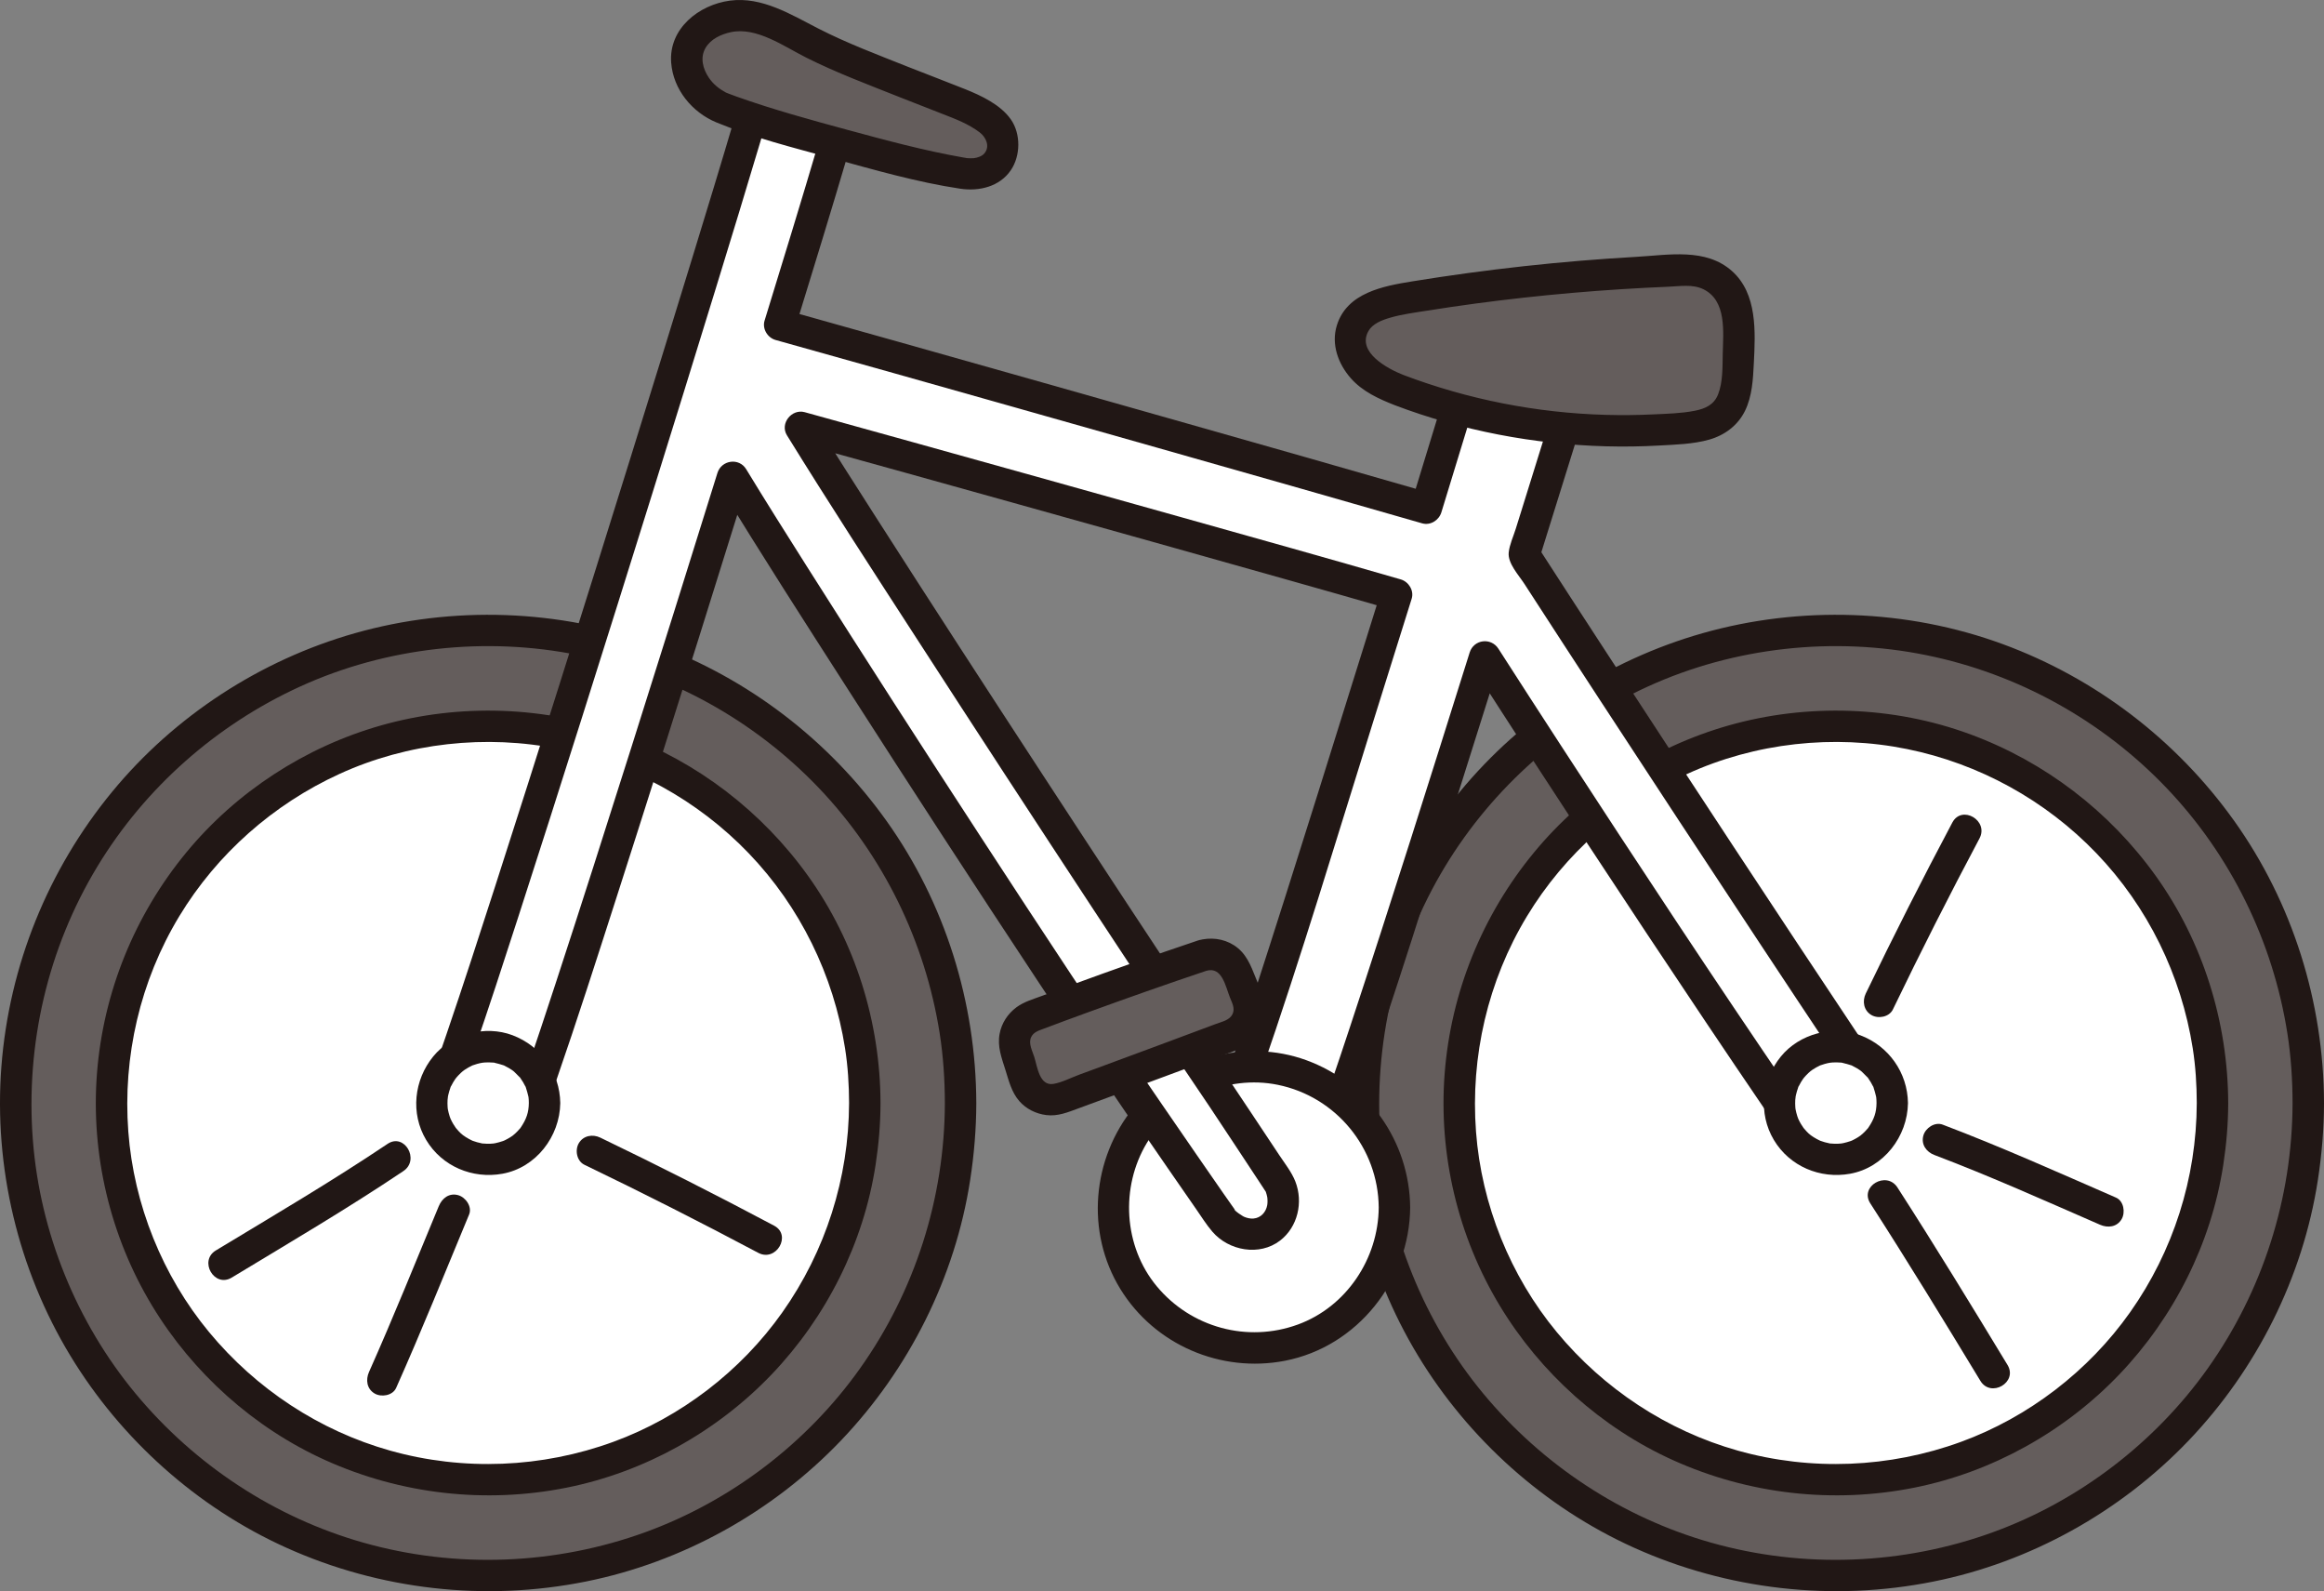
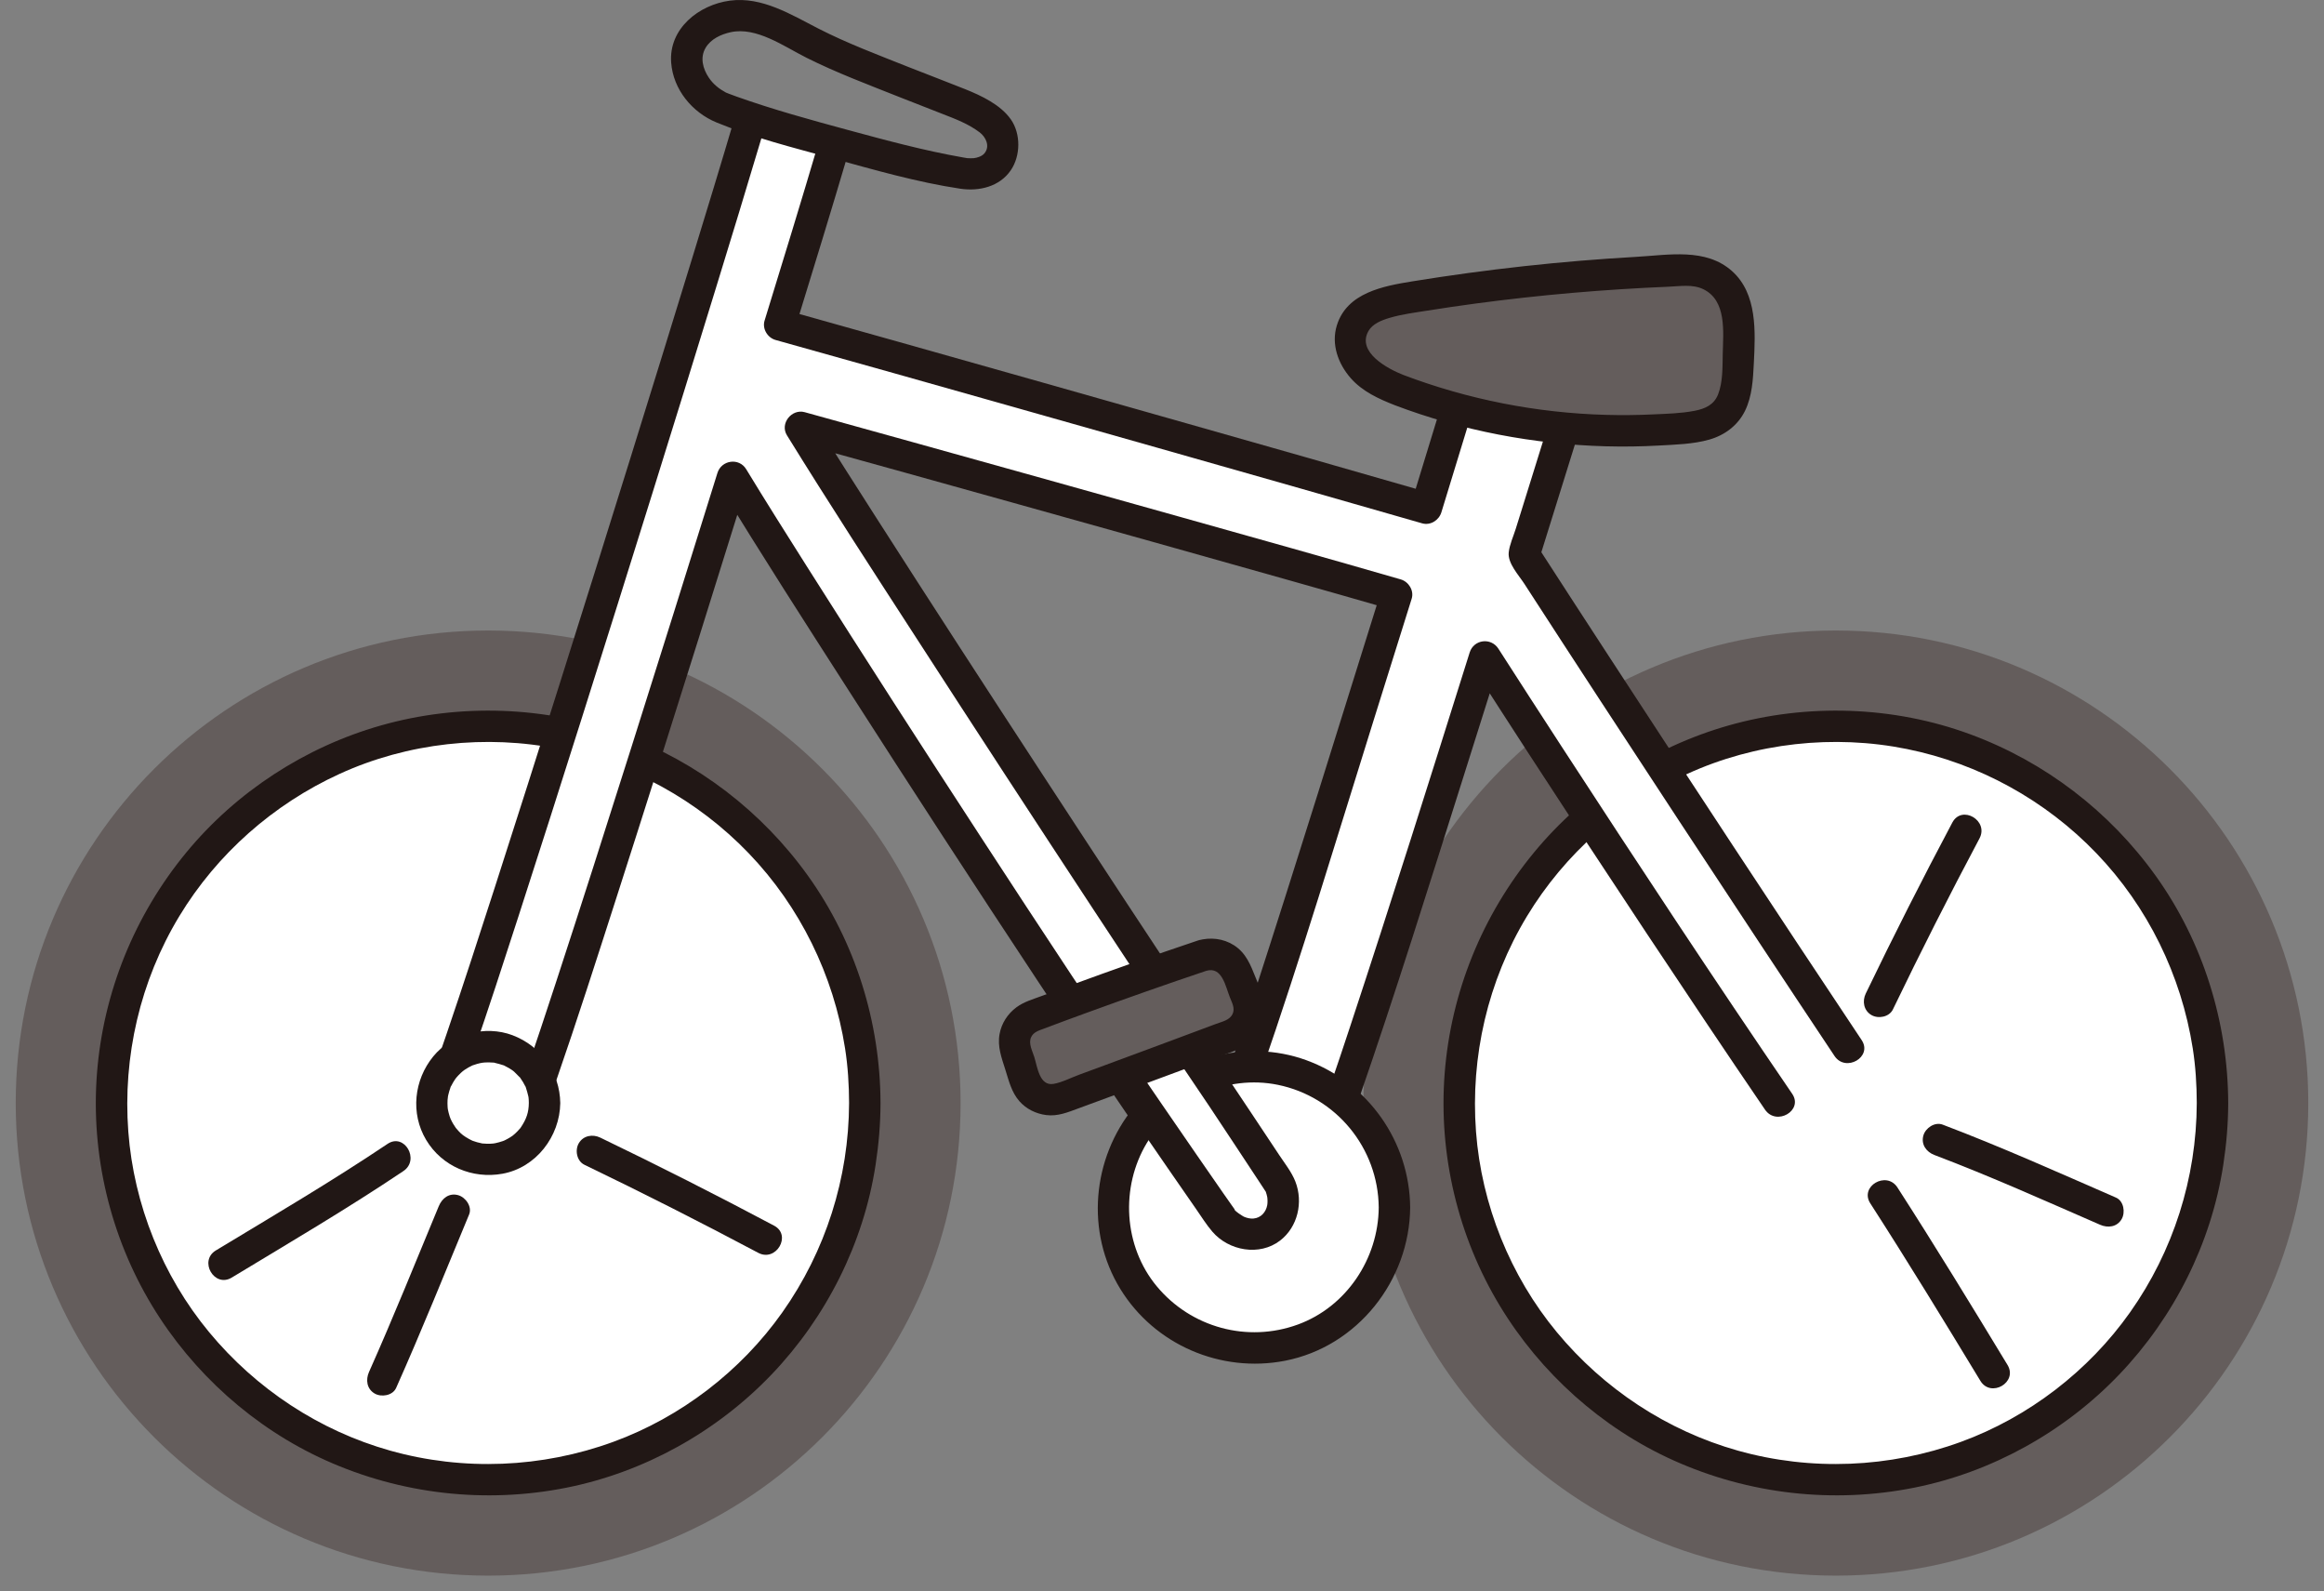
<svg xmlns="http://www.w3.org/2000/svg" id="b" width="354.801" height="242.85" viewBox="0 0 354.801 242.85">
  <rect x="0" y="0" width="354.801" height="242.85" fill="#808080" stroke="none" />
  <defs>
    <style>.d{fill:#fff;}.e{fill:#211715;}.f{fill:#645d5c;}</style>
  </defs>
  <g id="c">
    <circle class="d" cx="280.276" cy="168.356" r="57.5" />
    <path class="f" d="M280.276,96.231c-39.833,0-72.125,32.291-72.125,72.125s32.291,72.125,72.125,72.125,72.125-32.291,72.125-72.125-32.291-72.125-72.125-72.125ZM280.276,225.856c-31.756,0-57.5-25.744-57.5-57.5s25.744-57.5,57.5-57.5,57.5,25.744,57.5,57.5-25.744,57.5-57.5,57.5Z" />
    <path class="e" d="M288.988,154.059c4.234-8.786,8.641-17.488,13.219-26.1,1.449-2.726-2.693-5.154-4.145-2.423-4.577,8.612-8.985,17.314-13.219,26.1-.562,1.167-.32,2.593.861,3.284,1.051.615,2.719.312,3.284-.861h0Z" />
    <path class="e" d="M285.535,183.662c5.753,8.929,11.301,18.006,16.806,27.089,1.599,2.638,5.752.229,4.145-2.423-5.505-9.083-11.053-18.16-16.806-27.089-1.668-2.588-5.824-.184-4.145,2.423h0Z" />
    <path class="e" d="M295.309,176.277c8.55,3.241,16.934,7.002,25.314,10.654,1.187.517,2.575.35,3.284-.861.594-1.016.334-2.763-.861-3.284-8.76-3.817-17.524-7.75-26.461-11.138-1.212-.459-2.632.51-2.952,1.676-.371,1.349.46,2.491,1.676,2.952h0Z" />
-     <path class="e" d="M350.001,168.356c-.035,14.52-4.557,28.694-12.973,40.532-8.056,11.332-19.661,20.197-32.728,24.952-13.782,5.015-28.985,5.601-43.1,1.599-13.586-3.852-25.741-11.886-34.751-22.744s-14.599-24.631-15.683-38.735c-1.12-14.572,2.284-29.233,9.868-41.739,7.288-12.018,18.174-21.617,30.955-27.447,13.168-6.006,28.331-7.665,42.502-4.78,13.956,2.841,26.794,9.936,36.634,20.231s16.286,23.462,18.489,37.51c.55,3.51.78,7.07.788,10.621.007,3.088,4.807,3.094,4.8,0-.037-15.357-4.785-30.575-13.724-43.089-8.795-12.312-21.133-21.756-35.344-26.967-14.573-5.344-30.884-5.891-45.809-1.656-14.431,4.095-27.547,12.643-37.077,24.232-9.78,11.892-15.697,26.519-16.88,41.877s2.537,30.993,10.523,44.161c7.741,12.764,19.357,23.171,32.979,29.306,14.299,6.44,30.351,8.251,45.732,5.16,14.769-2.967,28.516-10.616,38.919-21.499s17.454-24.906,19.749-39.798c.599-3.885.924-7.797.933-11.728.007-3.089-4.793-3.093-4.8,0Z" />
    <path class="e" d="M335.376,168.356c-.034,11.449-3.579,22.598-10.192,31.949-6.33,8.952-15.496,15.99-25.795,19.754-10.901,3.984-22.907,4.484-34.085,1.338-10.812-3.043-20.463-9.429-27.622-18.069-7.121-8.594-11.506-19.476-12.342-30.603-.863-11.488,1.811-23.022,7.78-32.886,5.759-9.517,14.361-17.099,24.469-21.724,10.383-4.751,22.375-6.064,33.554-3.793,11.003,2.234,21.114,7.797,28.896,15.89,7.842,8.155,12.971,18.624,14.725,29.793.433,2.759.604,5.56.613,8.351.009,3.088,4.809,3.094,4.8,0-.037-12.343-3.842-24.586-11.037-34.639-7.065-9.871-16.926-17.429-28.317-21.635-11.744-4.337-24.922-4.774-36.955-1.349-11.539,3.284-22.051,10.121-29.683,19.383-7.888,9.572-12.666,21.325-13.63,33.698s2.02,24.899,8.422,35.482c6.208,10.262,15.546,18.653,26.492,23.583,11.514,5.186,24.397,6.649,36.785,4.174,11.869-2.371,22.937-8.533,31.294-17.276s14.031-20.003,15.872-31.962c.482-3.134.749-6.287.758-9.458.009-3.089-4.791-3.093-4.8,0Z" />
    <path class="f" d="M74.526,96.231c-39.833,0-72.125,32.291-72.125,72.125s32.291,72.125,72.125,72.125,72.125-32.291,72.125-72.125-32.291-72.125-72.125-72.125ZM74.526,225.856c-31.756,0-57.5-25.744-57.5-57.5s25.744-57.5,57.5-57.5,57.5,25.744,57.5,57.5-25.744,57.5-57.5,57.5Z" />
-     <path class="e" d="M144.25,168.356c-.035,14.52-4.557,28.694-12.973,40.532-8.056,11.332-19.661,20.197-32.728,24.952-13.782,5.015-28.985,5.601-43.1,1.599-13.586-3.852-25.741-11.886-34.751-22.744-9.034-10.887-14.599-24.631-15.683-38.735-1.12-14.572,2.284-29.233,9.868-41.739,7.288-12.018,18.174-21.617,30.955-27.447,13.168-6.006,28.331-7.665,42.502-4.78,13.956,2.841,26.794,9.936,36.634,20.231,9.83,10.284,16.286,23.462,18.489,37.51.55,3.51.78,7.07.788,10.621.007,3.088,4.807,3.094,4.8,0-.037-15.357-4.785-30.575-13.724-43.089-8.795-12.312-21.133-21.756-35.344-26.967-14.573-5.344-30.884-5.891-45.809-1.656-14.431,4.095-27.547,12.643-37.077,24.232C7.315,132.768,1.398,147.395.215,162.753s2.537,30.993,10.523,44.161c7.741,12.764,19.357,23.171,32.979,29.306,14.299,6.44,30.351,8.251,45.732,5.16,14.769-2.967,28.516-10.616,38.919-21.499s17.454-24.906,19.749-39.798c.599-3.885.924-7.797.933-11.728.007-3.089-4.793-3.093-4.8,0Z" />
    <circle class="d" cx="74.526" cy="168.356" r="57.5" />
    <path class="e" d="M129.626,168.356c-.034,11.449-3.579,22.598-10.192,31.949-6.33,8.952-15.496,15.99-25.795,19.754-10.901,3.984-22.907,4.484-34.085,1.338-10.812-3.043-20.463-9.429-27.622-18.069-7.121-8.594-11.506-19.476-12.342-30.603-.863-11.488,1.811-23.022,7.78-32.886,5.759-9.517,14.361-17.099,24.469-21.724,10.383-4.751,22.375-6.064,33.554-3.793,11.003,2.234,21.114,7.797,28.896,15.89,7.842,8.155,12.971,18.624,14.725,29.793.433,2.759.604,5.56.613,8.351.009,3.088,4.809,3.094,4.8,0-.037-12.343-3.842-24.586-11.037-34.639-7.065-9.871-16.926-17.429-28.317-21.635-11.744-4.337-24.922-4.774-36.955-1.349-11.539,3.284-22.051,10.121-29.683,19.383-7.888,9.572-12.666,21.325-13.63,33.698s2.02,24.899,8.422,35.482c6.208,10.262,15.546,18.653,26.492,23.583,11.514,5.186,24.397,6.649,36.785,4.174,11.869-2.371,22.937-8.533,31.294-17.276s14.031-20.003,15.872-31.962c.482-3.134.749-6.287.758-9.458.009-3.089-4.791-3.093-4.8,0Z" />
    <path class="e" d="M89.222,177.773c8.934,4.306,17.782,8.787,26.539,13.441,2.726,1.449,5.154-2.693,2.423-4.145-8.757-4.655-17.605-9.136-26.539-13.441-1.167-.562-2.593-.32-3.284.861-.615,1.051-.312,2.719.861,3.284h0Z" />
    <path class="e" d="M59.168,174.584c-8.526,5.725-17.429,10.953-26.216,16.265-2.64,1.596-.23,5.749,2.423,4.145,8.786-5.312,17.69-10.54,26.216-16.265,2.551-1.713.151-5.873-2.423-4.145h0Z" />
    <path class="e" d="M66.989,184.087c-3.511,8.453-6.925,16.954-10.654,25.314-.528,1.183-.343,2.579.861,3.284,1.024.599,2.753.329,3.284-.861,3.897-8.739,7.467-17.625,11.138-26.461.497-1.198-.537-2.639-1.676-2.952-1.381-.379-2.453.474-2.952,1.676h0Z" />
    <path class="d" d="M232.694,84.647c2.024-6.467,4.003-12.83,5.881-18.892l-16.426-2.615c-1.076,3.442-3.335,10.972-4.41,14.414-20.804-6.013-79.482-22.624-98.699-27.98,3.581-11.639,6.524-21.331,8.29-27.32l-12.778-3.909c-7.532,25.549-36.137,117.275-44.725,142.032l12.778,3.909c5.36-15.451,18.346-56.446,29.24-91.466,9.278,15.269,43.128,68.009,63.794,98.254l29.51-4.007c4.12-11.878,12.815-39.076,21.536-66.846,13.682,21.331,32.478,49.824,44.981,68.121l11.187-7.315c-12.792-19.175-35.066-53-50.16-76.38ZM190.201,163.108l-7.405-4.661c-17.988-26.963-50.862-77.475-60.585-93.226,18.35,5.062,73.299,20.396,90.991,25.521-8.556,27.319-18.984,60.782-23.002,72.367Z" />
    <path class="e" d="M236.262,65.119c-1.296,4.182-2.598,8.362-3.903,12.541-.317,1.015-.634,2.03-.951,3.044-.356,1.14-.955,2.432-1.076,3.621-.167,1.651,1.52,3.442,2.383,4.775,3.817,5.897,7.65,11.784,11.492,17.666,8.053,12.329,16.142,24.635,24.263,36.919,3.856,5.833,7.72,11.662,11.599,17.48,1.705,2.558,5.865.157,4.145-2.423-13.078-19.619-26.035-39.32-38.911-59.071-3.524-5.406-7.04-10.817-10.541-16.239l.242,1.849c1.969-6.294,3.934-12.589,5.886-18.888.917-2.957-3.715-4.222-4.629-1.276h0Z" />
    <path class="e" d="M112.238,17.708c-2.118,7.183-4.31,14.345-6.504,21.505-3.136,10.233-6.302,20.458-9.483,30.677-3.539,11.366-7.098,22.726-10.682,34.079-3.29,10.42-6.599,20.835-9.953,31.235-2.436,7.554-4.877,15.107-7.442,22.618-.219.64-.438,1.28-.66,1.918-1.014,2.925,3.621,4.181,4.629,1.276,2.43-7.011,4.716-14.073,7.002-21.132,3.286-10.149,6.522-20.314,9.74-30.485,3.59-11.348,7.154-22.704,10.698-34.067,3.262-10.462,6.508-20.929,9.726-31.405,2.35-7.649,4.694-15.299,6.975-22.969.196-.658.391-1.316.585-1.975.876-2.969-3.755-4.237-4.629-1.276h0Z" />
    <path class="e" d="M184.869,157.235c-8.589-12.877-17.082-25.819-25.546-38.779-8.612-13.186-17.194-26.393-25.686-39.658-3.145-4.912-6.288-9.827-9.353-14.789l-2.71,3.526c11.293,3.115,22.577,6.264,33.86,9.415,13.612,3.801,27.221,7.612,40.82,11.456,5.44,1.538,10.88,3.077,16.311,4.65l-1.676-2.952c-6.457,20.619-12.836,41.266-19.5,61.82-1.142,3.524-2.29,7.047-3.502,10.547-1.013,2.925,3.622,4.182,4.629,1.276,6.15-17.753,11.547-35.784,17.161-53.71,1.948-6.219,3.893-12.438,5.841-18.657.391-1.249-.464-2.601-1.676-2.952-11.112-3.217-22.253-6.332-33.391-9.459-13.646-3.831-27.296-7.645-40.951-11.444-5.549-1.544-11.098-3.086-16.65-4.617-1.981-.546-3.821,1.726-2.71,3.526,6.396,10.356,13.039,20.562,19.651,30.78,9.057,13.999,18.169,27.962,27.332,41.892,4.515,6.864,9.043,13.719,13.602,20.554,1.706,2.558,5.865.157,4.145-2.423h0Z" />
    <path class="e" d="M125.016,21.617c-2.693,9.128-5.492,18.224-8.29,27.32-.382,1.242.455,2.612,1.676,2.952,12.003,3.346,23.993,6.738,35.984,10.129,14.775,4.178,29.548,8.367,44.314,12.578,6.136,1.75,12.271,3.502,18.401,5.273,1.276.369,2.57-.449,2.952-1.676,1.496-4.797,2.914-9.618,4.41-14.414.922-2.956-3.71-4.22-4.629-1.276-1.496,4.797-2.914,9.618-4.41,14.414l2.952-1.676c-12.361-3.572-24.74-7.084-37.117-10.598-14.662-4.163-29.327-8.314-43.997-12.447-5.86-1.651-11.72-3.3-17.584-4.935l1.676,2.952c2.798-9.096,5.597-18.192,8.29-27.32.876-2.969-3.755-4.237-4.629-1.276h0Z" />
    <path class="e" d="M207.465,167.706c5.594-16.143,10.674-32.472,15.832-48.758,1.909-6.027,3.809-12.057,5.704-18.088l-4.387.573c11.74,18.3,23.68,36.473,35.79,54.53,3.003,4.477,6.019,8.946,9.059,13.398,1.732,2.536,5.893.137,4.145-2.423-11.961-17.516-23.64-35.228-35.206-53.008-3.229-4.964-6.445-9.936-9.643-14.92-1.127-1.757-3.758-1.428-4.387.573-5.97,19.009-11.952,38.019-18.201,56.939-1.093,3.309-2.194,6.615-3.335,9.907-1.014,2.925,3.622,4.182,4.629,1.276h0Z" />
    <path class="e" d="M177.712,169.863c-9.499-13.905-18.754-27.978-27.95-42.085-8.933-13.704-17.798-27.453-26.547-41.276-3.13-4.945-6.258-9.893-9.298-14.893-1.092-1.796-3.773-1.398-4.387.573-4.341,13.953-8.711,27.896-13.123,41.826-3.811,12.036-7.643,24.066-11.574,36.063-1.486,4.535-2.98,9.068-4.543,13.577-1.014,2.925,3.622,4.182,4.629,1.276,3.201-9.237,6.182-18.553,9.173-27.86,4.276-13.301,8.488-26.623,12.674-39.952,2.475-7.881,4.939-15.766,7.393-23.654l-4.387.573c6.429,10.574,13.139,20.983,19.822,31.397,9.506,14.813,19.096,29.571,28.808,44.25,5.007,7.568,10.046,15.115,15.164,22.607,1.732,2.536,5.893.137,4.145-2.423h0Z" />
-     <path class="f" d="M137.967,12.506c-3.641-1.448-7.161-2.9-11.892-4.941-3.391-1.464-8.602-4.864-12.283-5.164-3.681-.3-7.847,1.617-8.768,5.194-.823,3.195,1.243,6.57,4.042,8.319,2.798,1.749,29.068,9.15,38.175,10.574,1.881.294,4.038-.289,5.113-1.86,1-1.46.941-4.125-.285-5.402s-3.676-2.649-5.327-3.289c-3.346-1.298-6.094-2.363-8.776-3.43Z" />
    <path class="e" d="M138.605,10.191c-4.586-1.826-9.274-3.583-13.671-5.834-4.179-2.139-8.608-4.908-13.494-4.261-4.741.628-9.361,4.262-8.974,9.458.306,4.106,3.205,7.608,6.938,9.143,5.629,2.315,11.668,3.825,17.525,5.431,6.463,1.772,13.035,3.679,19.674,4.673,2.868.429,6.007-.299,7.723-2.829,1.491-2.198,1.538-5.535.009-7.733-1.561-2.244-4.493-3.628-6.954-4.617-2.914-1.171-5.857-2.271-8.776-3.43-1.205-.479-2.636.524-2.952,1.676-.375,1.365.467,2.472,1.676,2.952,2.19.87,4.385,1.725,6.581,2.578,1.968.764,3.955,1.515,5.655,2.806.94.713,1.638,2.12.717,3.211-.379.449-1.109.675-1.665.734-.219.023-.973-.011-.974-.012.042.005-.469-.081-.644-.112-5.933-1.041-11.791-2.626-17.6-4.201-5.675-1.538-11.38-3.102-16.923-5.074-.399-.142-.796-.287-1.19-.44-.165-.064-.328-.135-.494-.196-.349-.129.56.294.014,0-1.024-.552-1.915-1.26-2.577-2.238-.923-1.364-1.392-3.088-.503-4.581.805-1.353,2.344-2.055,3.827-2.38,3.944-.862,8.129,2.173,11.581,3.903,4.574,2.292,9.443,4.11,14.194,6.002,1.205.48,2.636-.524,2.952-1.676.375-1.366-.467-2.471-1.676-2.952Z" />
    <path class="f" d="M213.593,59.534c-2.458-.947-4.863-2.141-6.37-4.415-.877-1.323-1.281-2.955-.903-4.497.845-3.445,4.718-4.493,8.031-5.051,14.313-2.407,28.788-3.85,43.295-4.318,3.859-.124,7.189,2.768,7.548,6.613.304,3.248.307,6.524.008,9.772-.2,2.171-.49,3.986-2.164,5.68-1.256,1.271-3.36,1.718-5.137,1.906-14.644,1.546-29.636-.308-43.462-5.374-.282-.103-.565-.209-.847-.317Z" />
    <path class="e" d="M214.231,57.22c-2.355-.92-7.143-3.464-5.31-6.701.62-1.094,1.999-1.643,3.22-2.004,1.868-.552,3.827-.798,5.745-1.103,9.774-1.553,19.622-2.632,29.498-3.265,2.441-.156,4.884-.285,7.328-.386,1.749-.072,3.681-.413,5.314.369,3.605,1.728,3.057,6.522,2.983,9.845-.044,1.991.032,4.318-.708,6.209-.63,1.609-1.974,2.197-3.57,2.51-2.079.407-4.281.455-6.394.554-2.4.113-4.804.135-7.205.069-10.547-.291-21.036-2.354-30.903-6.098-1.212-.46-2.632.51-2.952,1.676-.371,1.35.46,2.491,1.676,2.952,10.25,3.89,21.226,5.967,32.179,6.269,2.711.075,5.426.036,8.134-.117,2.525-.142,5.225-.206,7.67-.899,2.377-.674,4.39-2.169,5.485-4.42,1.086-2.232,1.213-4.799,1.335-7.238.238-4.763.561-10.598-3.329-14.066-4.011-3.577-9.688-2.453-14.602-2.176-11.449.646-22.863,1.905-34.182,3.738-4.474.724-10.005,1.732-11.55,6.73-.892,2.885.208,5.873,2.13,8.058,1.777,2.021,4.276,3.162,6.731,4.121,1.208.472,2.634-.519,2.952-1.676.374-1.36-.464-2.479-1.676-2.952Z" />
-     <path class="e" d="M286.485,168.356c-.019,1.418-.349,2.431-1.255,3.764-.396.583.168-.18-.108.133-.124.14-.247.28-.377.414-.104.107-.211.211-.321.313-.025.023-.587.498-.203.199-.294.23-.617.431-.942.614-.132.074-.268.138-.4.211-.257.117-.273.129-.049.036-.106.043-.213.083-.321.12-.367.12-.731.231-1.109.31-.107.022-.606.096-.171.044-.197.024-.395.036-.593.044-.4.016-.798.004-1.196-.033-.433-.04.534.131-.176-.031-.227-.052-.452-.097-.676-.16-.222-.062-.437-.138-.655-.212-.073-.025-.414-.187-.057-.02-.341-.16-.673-.339-.991-.54-.632-.4-.878-.628-1.529-1.394.25.295.008.016-.035-.048-.127-.187-.253-.372-.369-.565-.077-.129-.151-.26-.221-.393-.017-.032-.328-.704-.139-.25-.147-.352-.26-.721-.353-1.091-.038-.15-.066-.302-.101-.453-.047-.287-.054-.307-.02-.058-.014-.118-.024-.236-.031-.355-.025-.359-.028-.72-.008-1.079.002-.041.104-.801.018-.301.026-.153.055-.306.089-.458.084-.376.201-.739.325-1.103.222-.655-.217.339.118-.262.11-.197.208-.4.324-.595.096-.161.201-.316.305-.473.059-.09.368-.456.099-.14.242-.285.496-.558.771-.812-.029.027.524-.452.27-.247-.252.203.331-.232.3-.211.375-.252.77-.471,1.179-.663-.096.045-.389.131.057-.02.218-.074.433-.15.655-.212.148-.042.298-.079.449-.113-.038.008.708-.126.371-.078-.339.048.429-.031.387-.028.2-.011.4-.014.601-.012s.398.018.597.028c.555.027-.196-.076.293.043.452.109.891.223,1.331.372.676.229-.218-.117.159.069.237.117.47.238.697.373.129.077.256.157.38.241.124.083.247.17.366.26-.192-.144-.179-.128.037.049.267.262.53.524.792.792.477.487-.203-.347.181.218.127.187.253.371.369.565s.214.398.324.595c.239.426-.054-.245.118.262.15.442.262.878.372,1.331.018.073.069.466.02.058.038.317.048.635.052.954.018,1.297,1.09,2.4,2.4,2.4,1.287,0,2.418-1.098,2.4-2.4-.064-4.658-2.94-8.71-7.284-10.353-4.178-1.58-9.28-.227-12.109,3.234-2.938,3.595-3.5,8.695-1.084,12.74s7.069,5.988,11.64,5.165c5.128-.923,8.767-5.684,8.837-10.786.018-1.297-1.116-2.4-2.4-2.4-1.316,0-2.382,1.099-2.4,2.4Z" />
    <path class="e" d="M80.735,168.356c-.019,1.418-.349,2.431-1.255,3.764-.396.583.168-.18-.108.133-.124.14-.247.28-.377.414-.104.107-.211.211-.321.313-.025.023-.587.498-.203.199-.294.23-.617.431-.942.614-.132.074-.268.138-.4.211-.257.117-.273.129-.049.036-.106.043-.213.083-.321.12-.367.12-.731.231-1.109.31-.107.022-.606.096-.171.044-.197.024-.395.036-.593.044-.4.016-.798.004-1.196-.033-.433-.04.534.131-.176-.031-.227-.052-.452-.097-.676-.16-.222-.062-.437-.138-.655-.212-.073-.025-.414-.187-.057-.02-.341-.16-.673-.339-.991-.54-.632-.4-.878-.628-1.529-1.394.25.295.008.016-.035-.048-.127-.187-.253-.372-.369-.565-.077-.129-.151-.26-.221-.393-.017-.032-.328-.704-.139-.25-.147-.352-.26-.721-.353-1.091-.038-.15-.066-.302-.101-.453-.047-.287-.054-.307-.02-.058-.014-.118-.024-.236-.031-.355-.025-.359-.028-.72-.008-1.079.002-.041.104-.801.018-.301.026-.153.055-.306.089-.458.084-.376.201-.739.325-1.103.222-.655-.217.339.118-.262.11-.197.208-.4.324-.595.096-.161.201-.316.305-.473.059-.09.368-.456.099-.14.242-.285.496-.558.771-.812-.029.027.524-.452.27-.247-.252.203.331-.232.3-.211.375-.252.77-.471,1.179-.663-.096.045-.389.131.057-.02.218-.074.433-.15.655-.212.148-.042.298-.079.449-.113-.038.008.708-.126.371-.078-.339.048.429-.031.387-.028.2-.011.4-.014.601-.012s.398.018.597.028c.555.027-.196-.076.293.043.452.109.891.223,1.331.372.676.229-.218-.117.159.069.237.117.47.238.697.373.129.077.256.157.38.241.124.083.247.17.366.26-.192-.144-.179-.128.037.049.267.262.53.524.792.792.477.487-.203-.347.181.218.127.187.253.371.369.565s.214.398.324.595c.239.426-.054-.245.118.262.15.442.262.878.372,1.331.018.073.069.466.02.058.038.317.048.635.052.954.018,1.297,1.09,2.4,2.4,2.4,1.287,0,2.418-1.098,2.4-2.4-.064-4.658-2.94-8.71-7.284-10.353-4.178-1.58-9.28-.227-12.109,3.234-2.938,3.595-3.5,8.695-1.084,12.74s7.069,5.988,11.64,5.165c5.128-.923,8.767-5.684,8.837-10.786.018-1.297-1.116-2.4-2.4-2.4-1.316,0-2.382,1.099-2.4,2.4Z" />
    <circle class="d" cx="191.418" cy="184.295" r="21.47" />
    <path class="e" d="M210.488,184.295c-.063,7.81-4.932,15.158-12.355,17.864-7.698,2.806-16.285.464-21.52-5.826-5.09-6.115-5.598-15.138-1.521-21.898s12.217-10.439,19.973-8.868c8.909,1.805,15.35,9.649,15.423,18.728.025,3.087,4.825,3.095,4.8,0-.081-10.056-6.426-19.055-15.879-22.492-9.206-3.347-20.079-.389-26.294,7.186-6.405,7.807-7.407,19.052-2.083,27.73,5.235,8.533,15.348,12.87,25.143,10.967,11.055-2.148,19.024-12.246,19.113-23.39.025-3.089-4.775-3.092-4.8,0Z" />
    <path class="d" d="M178.845,156.158c4.088,5.782,15.028,22.314,16.325,24.288.882,1.358,1.467,4.972-1.203,7.015-2.265,1.733-5.489.833-7.179-1.173-.608-.712-11.444-16.464-16.839-24.366" />
    <path class="e" d="M176.773,157.369c5.363,7.596,10.451,15.396,15.576,23.153.267.404.54.805.797,1.215.223.355.06.05.112.198.083.236.149.477.2.722.015.073.049.285.053.6.003.284-.014.516-.048.694-.203,1.07-.977,1.935-2.102,2.027-.497.041-1.004-.082-1.462-.281-.122-.053-1.577-.954-1.432-1.128-.011.014.516.703.097.112-.155-.219-.313-.437-.469-.656-.447-.631-.89-1.266-1.333-1.9-1.365-1.958-2.722-3.921-4.078-5.885-3.567-5.167-7.121-10.343-10.662-15.528-1.732-2.536-5.893-.137-4.145,2.423,3.422,5.012,6.858,10.014,10.305,15.009,1.475,2.137,2.95,4.274,4.436,6.403.798,1.144,1.555,2.366,2.465,3.428,2.517,2.939,7.2,3.778,10.339,1.372,2.711-2.078,3.565-5.863,2.342-9.007-.566-1.456-1.605-2.748-2.462-4.042-1.41-2.128-2.823-4.255-4.24-6.379-3.344-5.014-6.667-10.048-10.144-14.972-.747-1.057-2.097-1.555-3.284-.861-1.046.612-1.612,2.219-.861,3.284h0Z" />
    <path class="f" d="M183.526,145.855c-8.567,2.871-19.547,6.818-25.957,9.267-2.076.793-3.17,3.061-2.503,5.181.465,1.48.974,3.096,1.458,4.621.724,2.281,3.196,3.498,5.442,2.674,7.917-2.902,18.038-6.654,26.042-9.658,2.212-.83,3.295-3.301,2.416-5.494-.563-1.404-1.156-2.882-1.673-4.172-.828-2.065-3.115-3.126-5.225-2.419Z" />
    <path class="e" d="M182.888,143.541c-6.509,2.184-12.983,4.473-19.429,6.833-1.452.532-2.903,1.068-4.351,1.611-1.325.497-2.778.899-3.923,1.747-1.347.998-2.284,2.439-2.585,4.095-.347,1.908.309,3.616.874,5.408.536,1.698.944,3.448,2.141,4.822,1.042,1.196,2.539,1.931,4.098,2.128,1.783.226,3.311-.425,4.946-1.026,1.646-.605,3.292-1.211,4.938-1.818,3.525-1.301,7.048-2.607,10.569-3.917,1.682-.626,3.365-1.253,5.046-1.882,1.556-.582,3.373-1.026,4.781-1.916,1.611-1.018,2.733-2.659,3.03-4.544.335-2.125-.536-3.899-1.307-5.824-.783-1.952-1.465-3.791-3.317-4.982-1.637-1.053-3.658-1.272-5.511-.735-2.961.859-1.701,5.493,1.276,4.629,2.418-.702,2.931,2.385,3.605,4.066.33.823.818,1.685.392,2.551-.458.931-1.591,1.14-2.482,1.474-5.645,2.115-11.296,4.214-16.951,6.301-1.332.492-2.664.983-3.996,1.473-1.23.453-2.594,1.17-3.888,1.392-2.158.371-2.473-2.614-2.943-4.104-.288-.915-.926-2.067-.485-3.017.368-.792,1.159-1.011,1.917-1.297,2.218-.839,4.443-1.659,6.672-2.47,6.028-2.194,12.078-4.329,18.16-6.37,2.914-.978,1.664-5.615-1.276-4.629Z" />
  </g>
</svg>